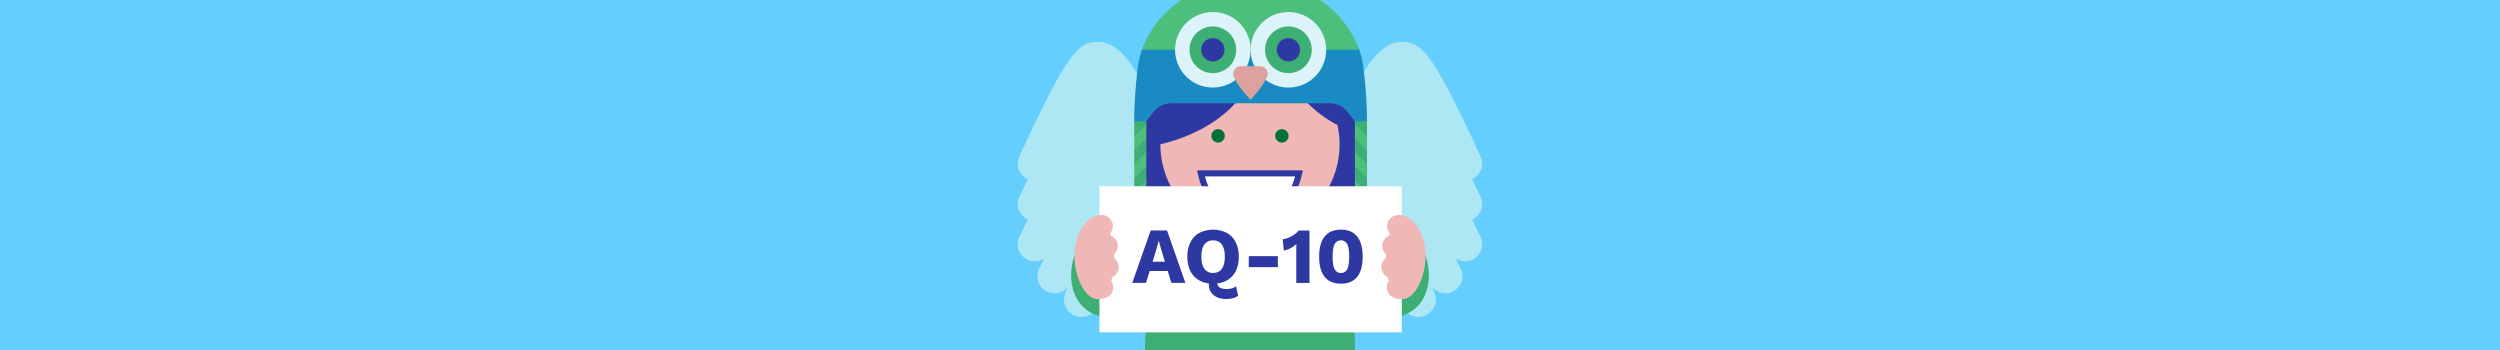
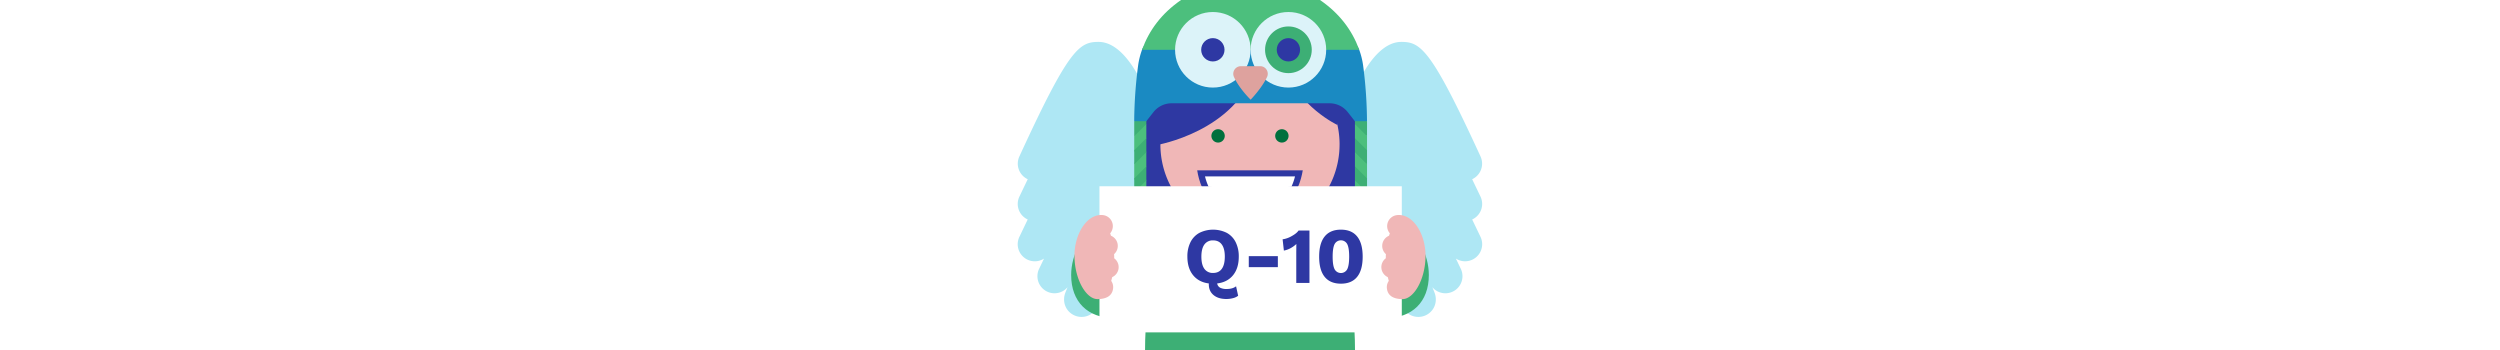
<svg xmlns="http://www.w3.org/2000/svg" viewBox="0 0 2500 350">
  <title>Artboard 3</title>
  <g id="Background">
-     <rect width="2500" height="350" style="fill: #64ceff" />
-   </g>
+     </g>
  <g id="Layer_1" data-name="Layer 1">
    <g>
      <path d="M1352.51,95.57s19.12-53.67,48.8-53.67c19.36,0,29.82,7,79.14,114.39a17.19,17.19,0,0,1-8,22.8l-.3.12,8.32,17.34a17.09,17.09,0,0,1-8,22.8l-.3.12,8.32,17.34a17.08,17.08,0,0,1-24.58,21.79c2.71,5.67,4.5,9.4,4.89,10.21a17.08,17.08,0,0,1-28.47,18.38c1.16,2.81,1.9,4.58,2,4.93,3.73,8.92.3,18.9-8.42,23.08a17.51,17.51,0,0,1-23.35-8.21c-.32-.67-42.23-84.91-51.25-103.47Z" style="fill: #aee7f4" />
      <path d="M1147.37,95.57s-19.11-53.67-48.8-53.67c-19.36,0-29.82,7-79.13,114.39a17.19,17.19,0,0,0,8,22.8l.29.12c-4.6,9.61-7.78,16.23-8.31,17.34a17.09,17.09,0,0,0,8,22.8l.29.12c-4.6,9.61-7.78,16.24-8.31,17.34A17.08,17.08,0,0,0,1044,258.6c-2.71,5.67-4.5,9.4-4.89,10.21a17.08,17.08,0,0,0,28.47,18.38c-1.17,2.81-1.9,4.58-2,4.93-3.73,8.92-.3,18.9,8.42,23.08a17.51,17.51,0,0,0,23.35-8.21c.32-.67,42.22-84.91,51.25-103.47Z" style="fill: #aee7f4" />
    </g>
    <path d="M1357.45,194.77c23.9,0,71.39,38.29,71.39,80.24,0,26.86-16.71,43.05-42.86,43.05-34.88,0-47.56-77.51-45.39-91.67S1343.13,194.77,1357.45,194.77Z" style="fill: #3daf75" />
    <path d="M1142.55,194.77c-23.9,0-71.39,38.29-71.39,80.24,0,26.86,16.71,43.05,42.86,43.05,34.88,0,47.56-77.51,45.39-91.67S1156.87,194.77,1142.55,194.77Z" style="fill: #3daf75" />
    <path d="M1253.29,174h-6.59c-56.43,3.21-101.65,71.09-101.65,176H1355c0-104.9-45.22-172.78-101.66-176" style="fill: #3daf75" />
    <g>
      <rect x="1149.8" y="128.62" width="39.56" height="146.79" style="fill: #2e38a2" />
      <rect x="1310.61" y="128.62" width="39.56" height="146.79" style="fill: #2e38a2" />
      <path d="M1350.17,129.67c0,61-46,82.61-100.19,82.61s-100.18-21.64-100.18-82.61C1149.8,74,1190.47,28,1250,28S1350.17,74,1350.17,129.67" style="fill: #2e38a2" />
      <path d="M1339.56,144.48A89.58,89.58,0,1,1,1250,54.9a89.58,89.58,0,0,1,89.58,89.58" style="fill: #f0b7b7" />
      <path d="M1224.76,135.89a6.68,6.68,0,1,0-6.68,6.68,6.68,6.68,0,0,0,6.68-6.68" style="fill: #00703d" />
      <path d="M1288.56,135.89a6.68,6.68,0,1,0-6.68,6.68,6.68,6.68,0,0,0,6.68-6.68" style="fill: #00703d" />
      <path d="M1337.46,125c-.4-52.63-29.32-97.39-88.18-96.95s-93,64.2-92.66,117c0,0,79.41-13.3,99.27-77.49h29.16C1298.2,106.59,1337.46,125,1337.46,125Z" style="fill: #2e38a2" />
      <path d="M1250,28c-59.82,0-111.49,44.51-111.49,114.53,0,24.58,10.76,119.59,21.91,119.59L1159,125.37h37V56.56h108l37.4,55.81,8.81,163c6.7-31.24,12.6-60.83,12.6-132.42C1362.77,88,1322.15,28,1250,28Z" style="fill: #2e38a2" />
      <g>
        <path d="M1197.2,170.34c3.43,22.15,17.8,48,52.78,48s49.14-25.85,52.79-48Z" style="fill: #2e38a2" />
        <g>
          <path d="M1208.57,186.8l42.06,2.06,40.77-2.06a58.41,58.41,0,0,0,3.62-10.4H1205a57.62,57.62,0,0,0,3.62,10.4" style="fill: #fff" />
          <path d="M1222,203.81c7,5.25,16.25,8.47,28,8.47s20.94-3.22,28-8.47Z" style="fill: #fff" />
        </g>
      </g>
    </g>
    <g>
      <g>
        <path d="M1134.23,220.7l-5.82,48.69a1.71,1.71,0,0,0,1.7,1.91h20.35a1.71,1.71,0,0,0,1.7-1.91l-5.82-48.69-5.4-3.42Z" style="fill: #1a8ac2" />
        <g>
          <polygon points="1146.34 220.65 1134.23 220.65 1136.35 212.31 1134.23 206.57 1134.23 192.5 1136.35 184.13 1134.23 178.43 1134.23 164.36 1136.35 156.39 1134.23 150.29 1134.23 136.22 1140.82 122.9 1146.34 124.12 1146.34 138.19 1144.22 146.34 1146.34 152.26 1146.34 166.33 1144.22 174.97 1146.34 180.4 1146.34 194.47 1144.22 202.56 1146.34 208.53 1146.34 220.65" style="fill: #4cbf7d" />
          <g>
            <polygon points="1146.34 117.79 1134.23 121.21 1134.23 136.22 1146.34 124.12 1146.34 117.79" style="fill: #3daf75" />
            <polygon points="1146.34 138.19 1134.23 150.29 1134.23 164.36 1146.34 152.26 1146.34 138.19" style="fill: #3daf75" />
            <polygon points="1146.34 166.33 1134.23 178.43 1134.23 192.5 1146.34 180.4 1146.34 166.33" style="fill: #3daf75" />
            <polygon points="1146.34 194.47 1134.23 206.57 1134.23 220.64 1146.34 208.53 1146.34 194.47" style="fill: #3daf75" />
          </g>
        </g>
      </g>
      <g>
        <path d="M1354.93,220.7l-5.82,48.69a1.71,1.71,0,0,0,1.69,1.91h20.36a1.72,1.72,0,0,0,1.7-1.91L1367,220.7l-6-3.42Z" style="fill: #1a8ac2" />
        <g>
          <polygon points="1354.93 220.65 1367.03 220.65 1364.92 212.31 1367.03 206.57 1367.03 192.5 1364.92 184.13 1367.03 178.43 1367.03 164.36 1364.92 156.39 1367.03 150.29 1367.03 136.22 1360.44 122.9 1354.93 124.12 1354.93 138.19 1357.05 146.34 1354.93 152.26 1354.93 166.33 1357.05 174.97 1354.93 180.4 1354.93 194.47 1357.05 202.56 1354.93 208.53 1354.93 220.65" style="fill: #4cbf7d" />
          <g>
            <polygon points="1354.93 117.79 1367.03 121.21 1367.03 136.22 1354.93 124.12 1354.93 117.79" style="fill: #3daf75" />
            <polygon points="1354.93 138.19 1367.03 150.29 1367.03 164.36 1354.93 152.26 1354.93 138.19" style="fill: #3daf75" />
            <polygon points="1354.93 166.33 1367.03 178.43 1367.03 192.5 1354.93 180.4 1354.93 166.33" style="fill: #3daf75" />
            <polygon points="1354.93 194.47 1367.03 206.57 1367.03 220.64 1354.93 208.53 1354.93 194.47" style="fill: #3daf75" />
          </g>
        </g>
      </g>
      <path d="M1363.13,65.54a75.74,75.74,0,0,0-3.91-15.75c-13.45-37.18-203.64-37.33-217.11-.24a76.79,76.79,0,0,0-4,16,443.53,443.53,0,0,0-3.91,55.67h12.11l7.21-9.18a23.12,23.12,0,0,1,18.18-8.75h157.8a23.09,23.09,0,0,1,18.18,8.75l7.22,9.18H1367A445.3,445.3,0,0,0,1363.13,65.54Z" style="fill: #1a8ac2" />
      <path d="M1181.05,0c-19.41,13.39-31.94,30.14-39,49.79h217.18C1352.11,30.14,1339.47,13.39,1320,0Z" style="fill: #4cbf7d" />
      <g>
        <g>
          <g>
            <circle cx="1212.85" cy="49.79" r="37.78" style="fill: #dcf3f9" />
-             <circle cx="1212.85" cy="49.79" r="23.35" style="fill: #3daf75" />
            <circle cx="1212.85" cy="49.79" r="11.67" style="fill: #2e38a3" />
          </g>
          <g>
            <circle cx="1288.41" cy="49.79" r="37.78" style="fill: #dcf3f9" />
            <circle cx="1288.41" cy="49.79" r="23.35" style="fill: #3daf75" />
            <circle cx="1288.41" cy="49.79" r="11.67" style="fill: #2e38a3" />
          </g>
        </g>
        <path d="M1250.65,99.68s11-11.26,16.42-22.7a7.61,7.61,0,0,0-6.93-10.8h-19.2a7.63,7.63,0,0,0-7,10.74C1239.28,88.73,1250.65,99.68,1250.65,99.68Z" style="fill: #dea29e" />
      </g>
    </g>
    <rect x="1099.47" y="186.26" width="302.33" height="146.11" style="fill: #fff" />
    <path d="M1114.2,256.36c0,.65,0,1.29,0,1.93a11,11,0,0,1-2,18.85c-.3,1.29-.64,2.53-1,3.73a11,11,0,0,1,1.91,7.47c-.67,6.06-4.76,10.61-15.42,10.78-11,.18-22.49-18.38-23.2-41.53S1087,213.3,1103,215.1a11.08,11.08,0,0,1,7.17,18.22c.27.78.53,1.58.77,2.4a11,11,0,0,1,3.13,18.43C1114.12,254.89,1114.18,255.61,1114.2,256.36Z" style="fill: #f0b7b7" />
    <path d="M1385.8,256.36c0,.65,0,1.29,0,1.93a11,11,0,0,0,2,18.85c.3,1.29.64,2.53,1,3.73a11,11,0,0,0-1.91,7.47c.67,6.06,4.76,10.61,15.42,10.78,11,.18,22.49-18.38,23.2-41.53S1413,213.3,1397,215.1a11.08,11.08,0,0,0-7.17,18.22c-.27.78-.53,1.58-.77,2.4a11,11,0,0,0-3.13,18.43C1385.88,254.89,1385.82,255.61,1385.8,256.36Z" style="fill: #f0b7b7" />
    <g>
-       <path d="M1167.77,271h-18.11L1146,282.88h-13.74l18.43-52.42h16.36l18.35,52.42h-14.06Zm-2.86-9.29-3.82-12.55-2.3-8.26h-.16l-2.14,8.18-3.9,12.63Z" style="fill: #2e38a3" />
      <path d="M1236.07,286.29l2.07,9.46a14,14,0,0,1-5.21,2.42,26.25,26.25,0,0,1-6.55.83q-8.34,0-13.1-4.17t-4.45-11.39q-10.1-1.28-15.77-8.3t-5.68-18.47a31.66,31.66,0,0,1,3.1-14.5,21.59,21.59,0,0,1,8.9-9.29,30.84,30.84,0,0,1,27.44,0,21.6,21.6,0,0,1,8.85,9.29,31.53,31.53,0,0,1,3.1,14.5q0,11.52-5.72,18.54t-15.88,8.23a5.82,5.82,0,0,0,3.06,4.32,13.72,13.72,0,0,0,6.23,1.24Q1232.73,289,1236.07,286.29Zm-31.69-17.47a10.13,10.13,0,0,0,8.74,4.13q5.72,0,8.69-4.13t3-12.15q0-8-3-12.15t-8.69-4.13a10.13,10.13,0,0,0-8.74,4.13q-3,4.13-3,12.15T1204.38,268.82Z" style="fill: #2e38a3" />
      <path d="M1248.78,267.15v-11h29.07v11Z" style="fill: #2e38a3" />
      <path d="M1296.35,244a27.17,27.17,0,0,1-5.91,4.25,23.06,23.06,0,0,1-6.56,2.34l-1.27-11.28a24.9,24.9,0,0,0,9.1-3.21q5-2.75,6.87-5.6h10.88v52.42h-13.19V252.7Z" style="fill: #2e38a3" />
      <path d="M1324.67,276.84q-5.52-6.82-5.52-20.17t5.52-20.17q5.52-6.84,16.24-6.84t16.24,6.84q5.52,6.83,5.52,20.17t-5.52,20.17q-5.52,6.84-16.24,6.83T1324.67,276.84Zm22.56-7.62q1.93-3.81,1.94-12.55t-1.94-12.55a7.14,7.14,0,0,0-12.63,0q-1.95,3.81-1.95,12.55t1.95,12.55a7.14,7.14,0,0,0,12.63,0Z" style="fill: #2e38a3" />
    </g>
  </g>
</svg>